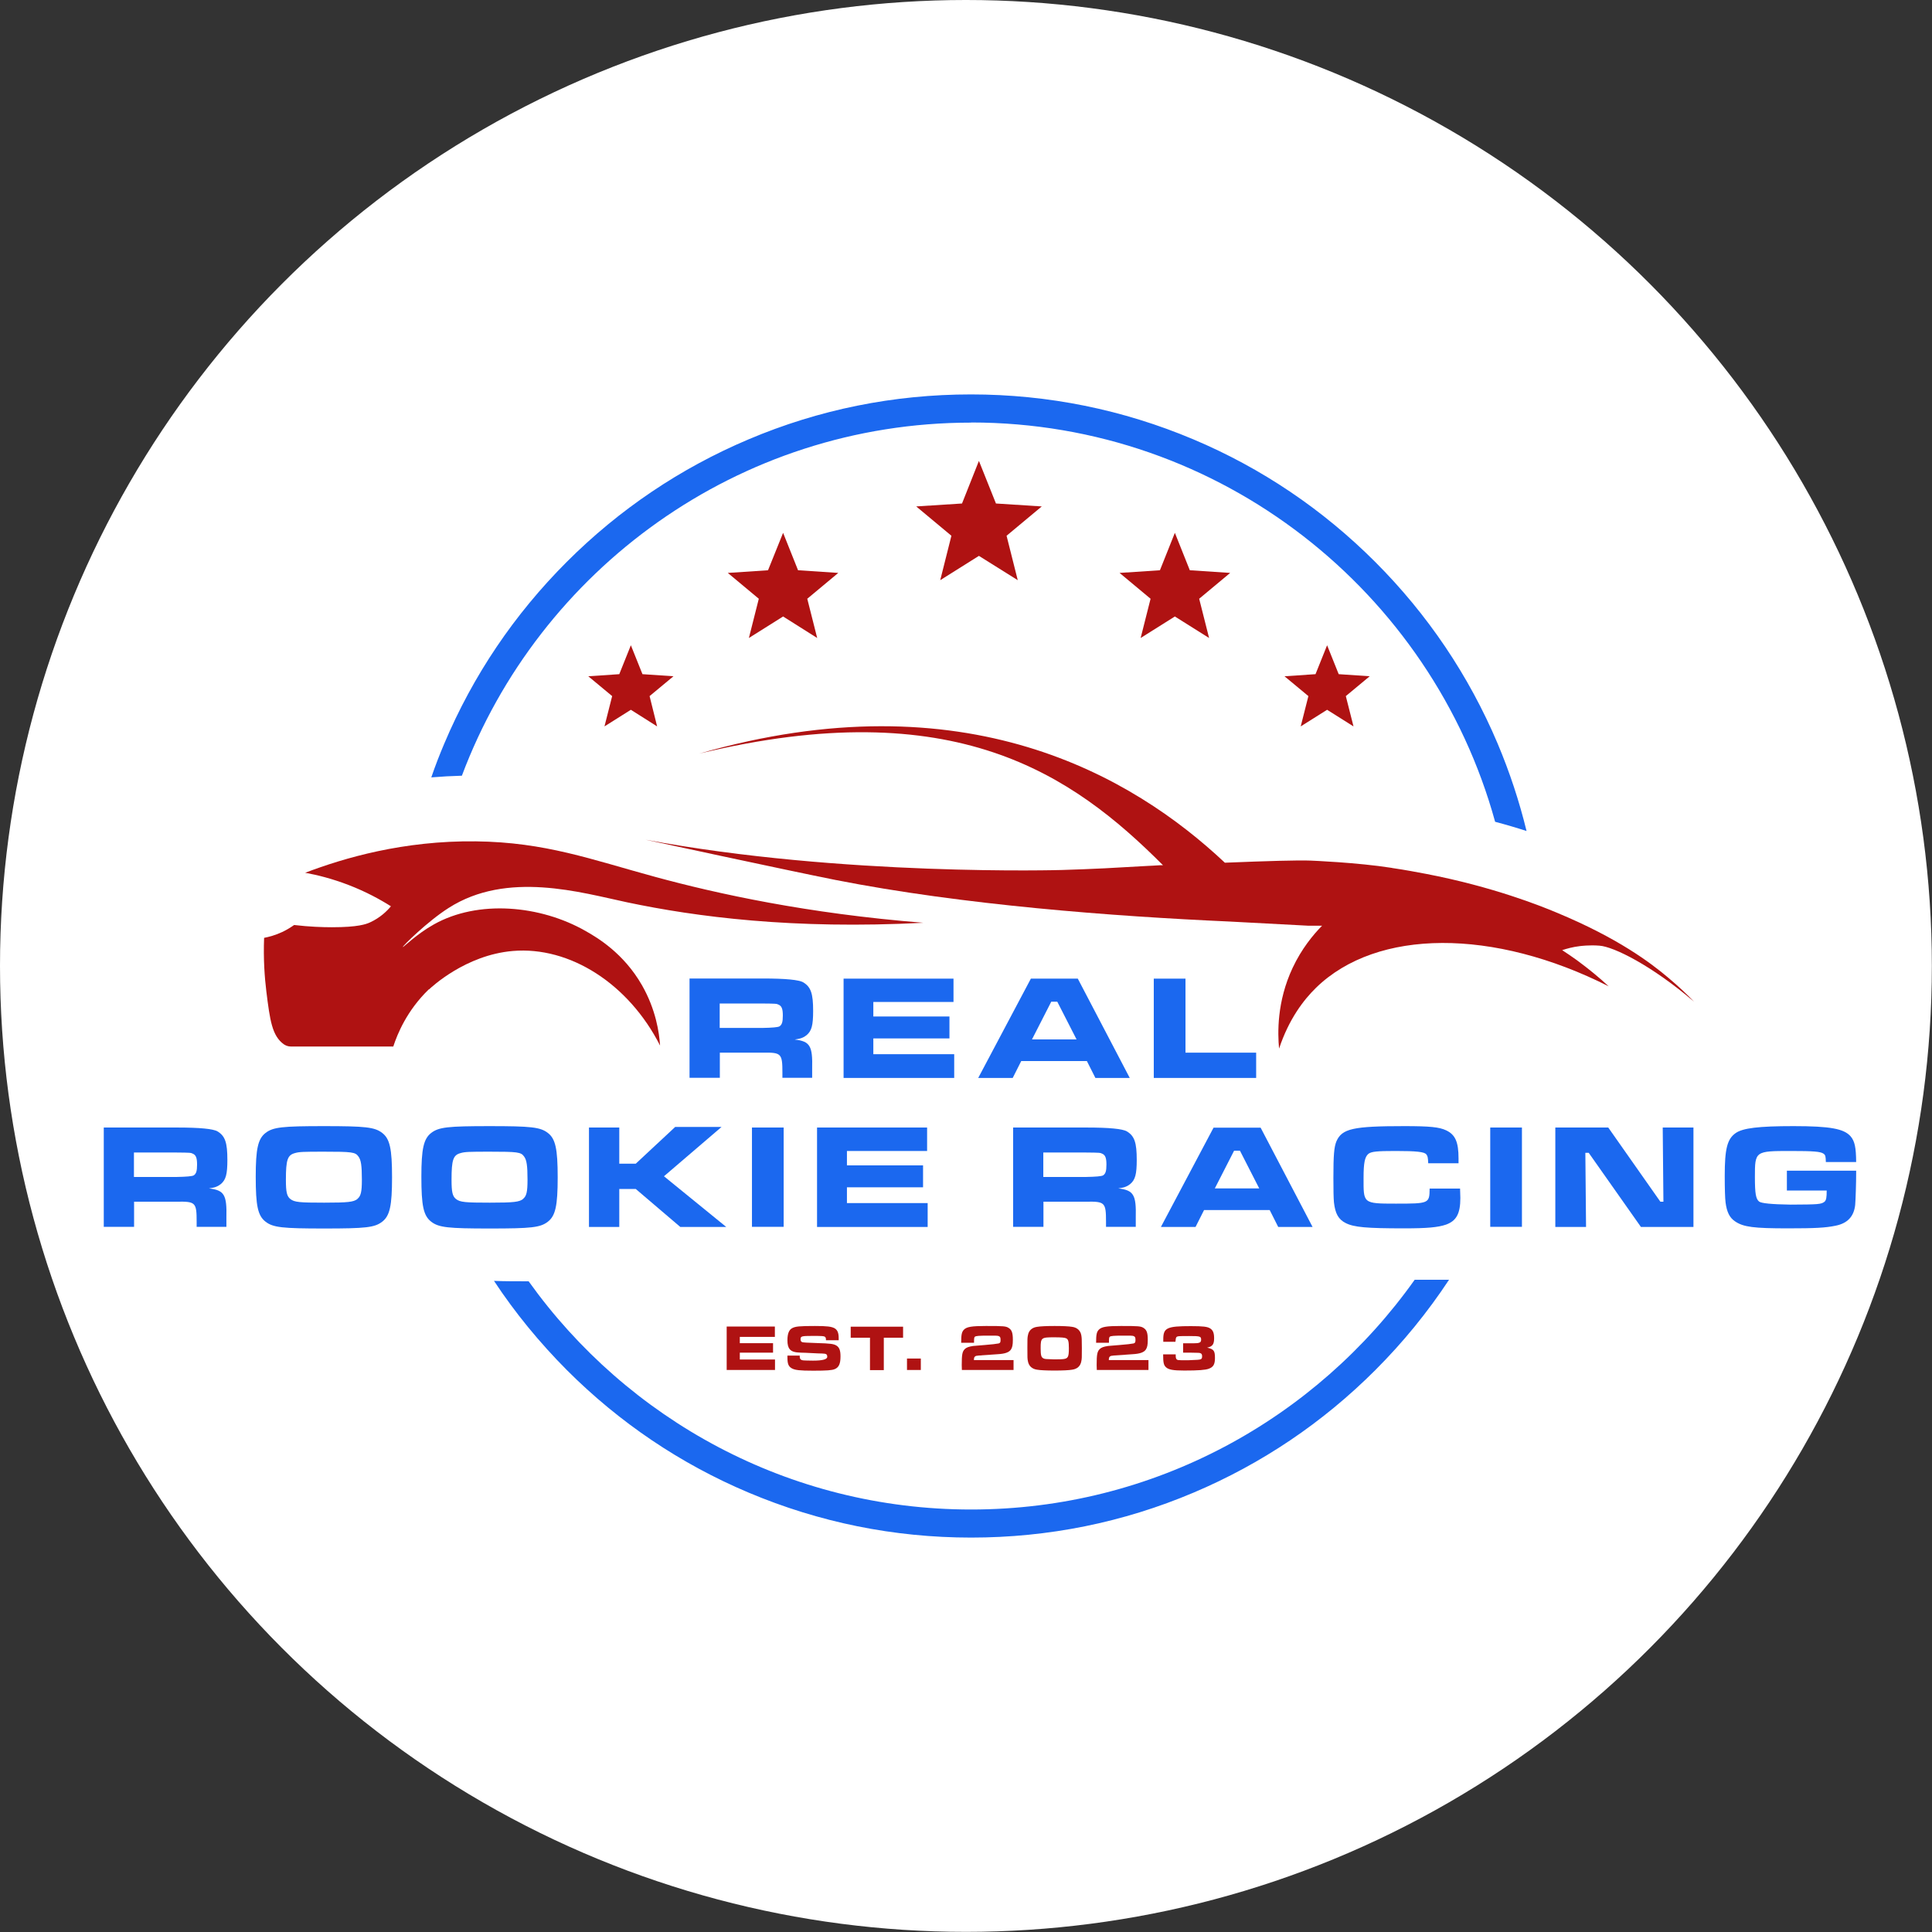
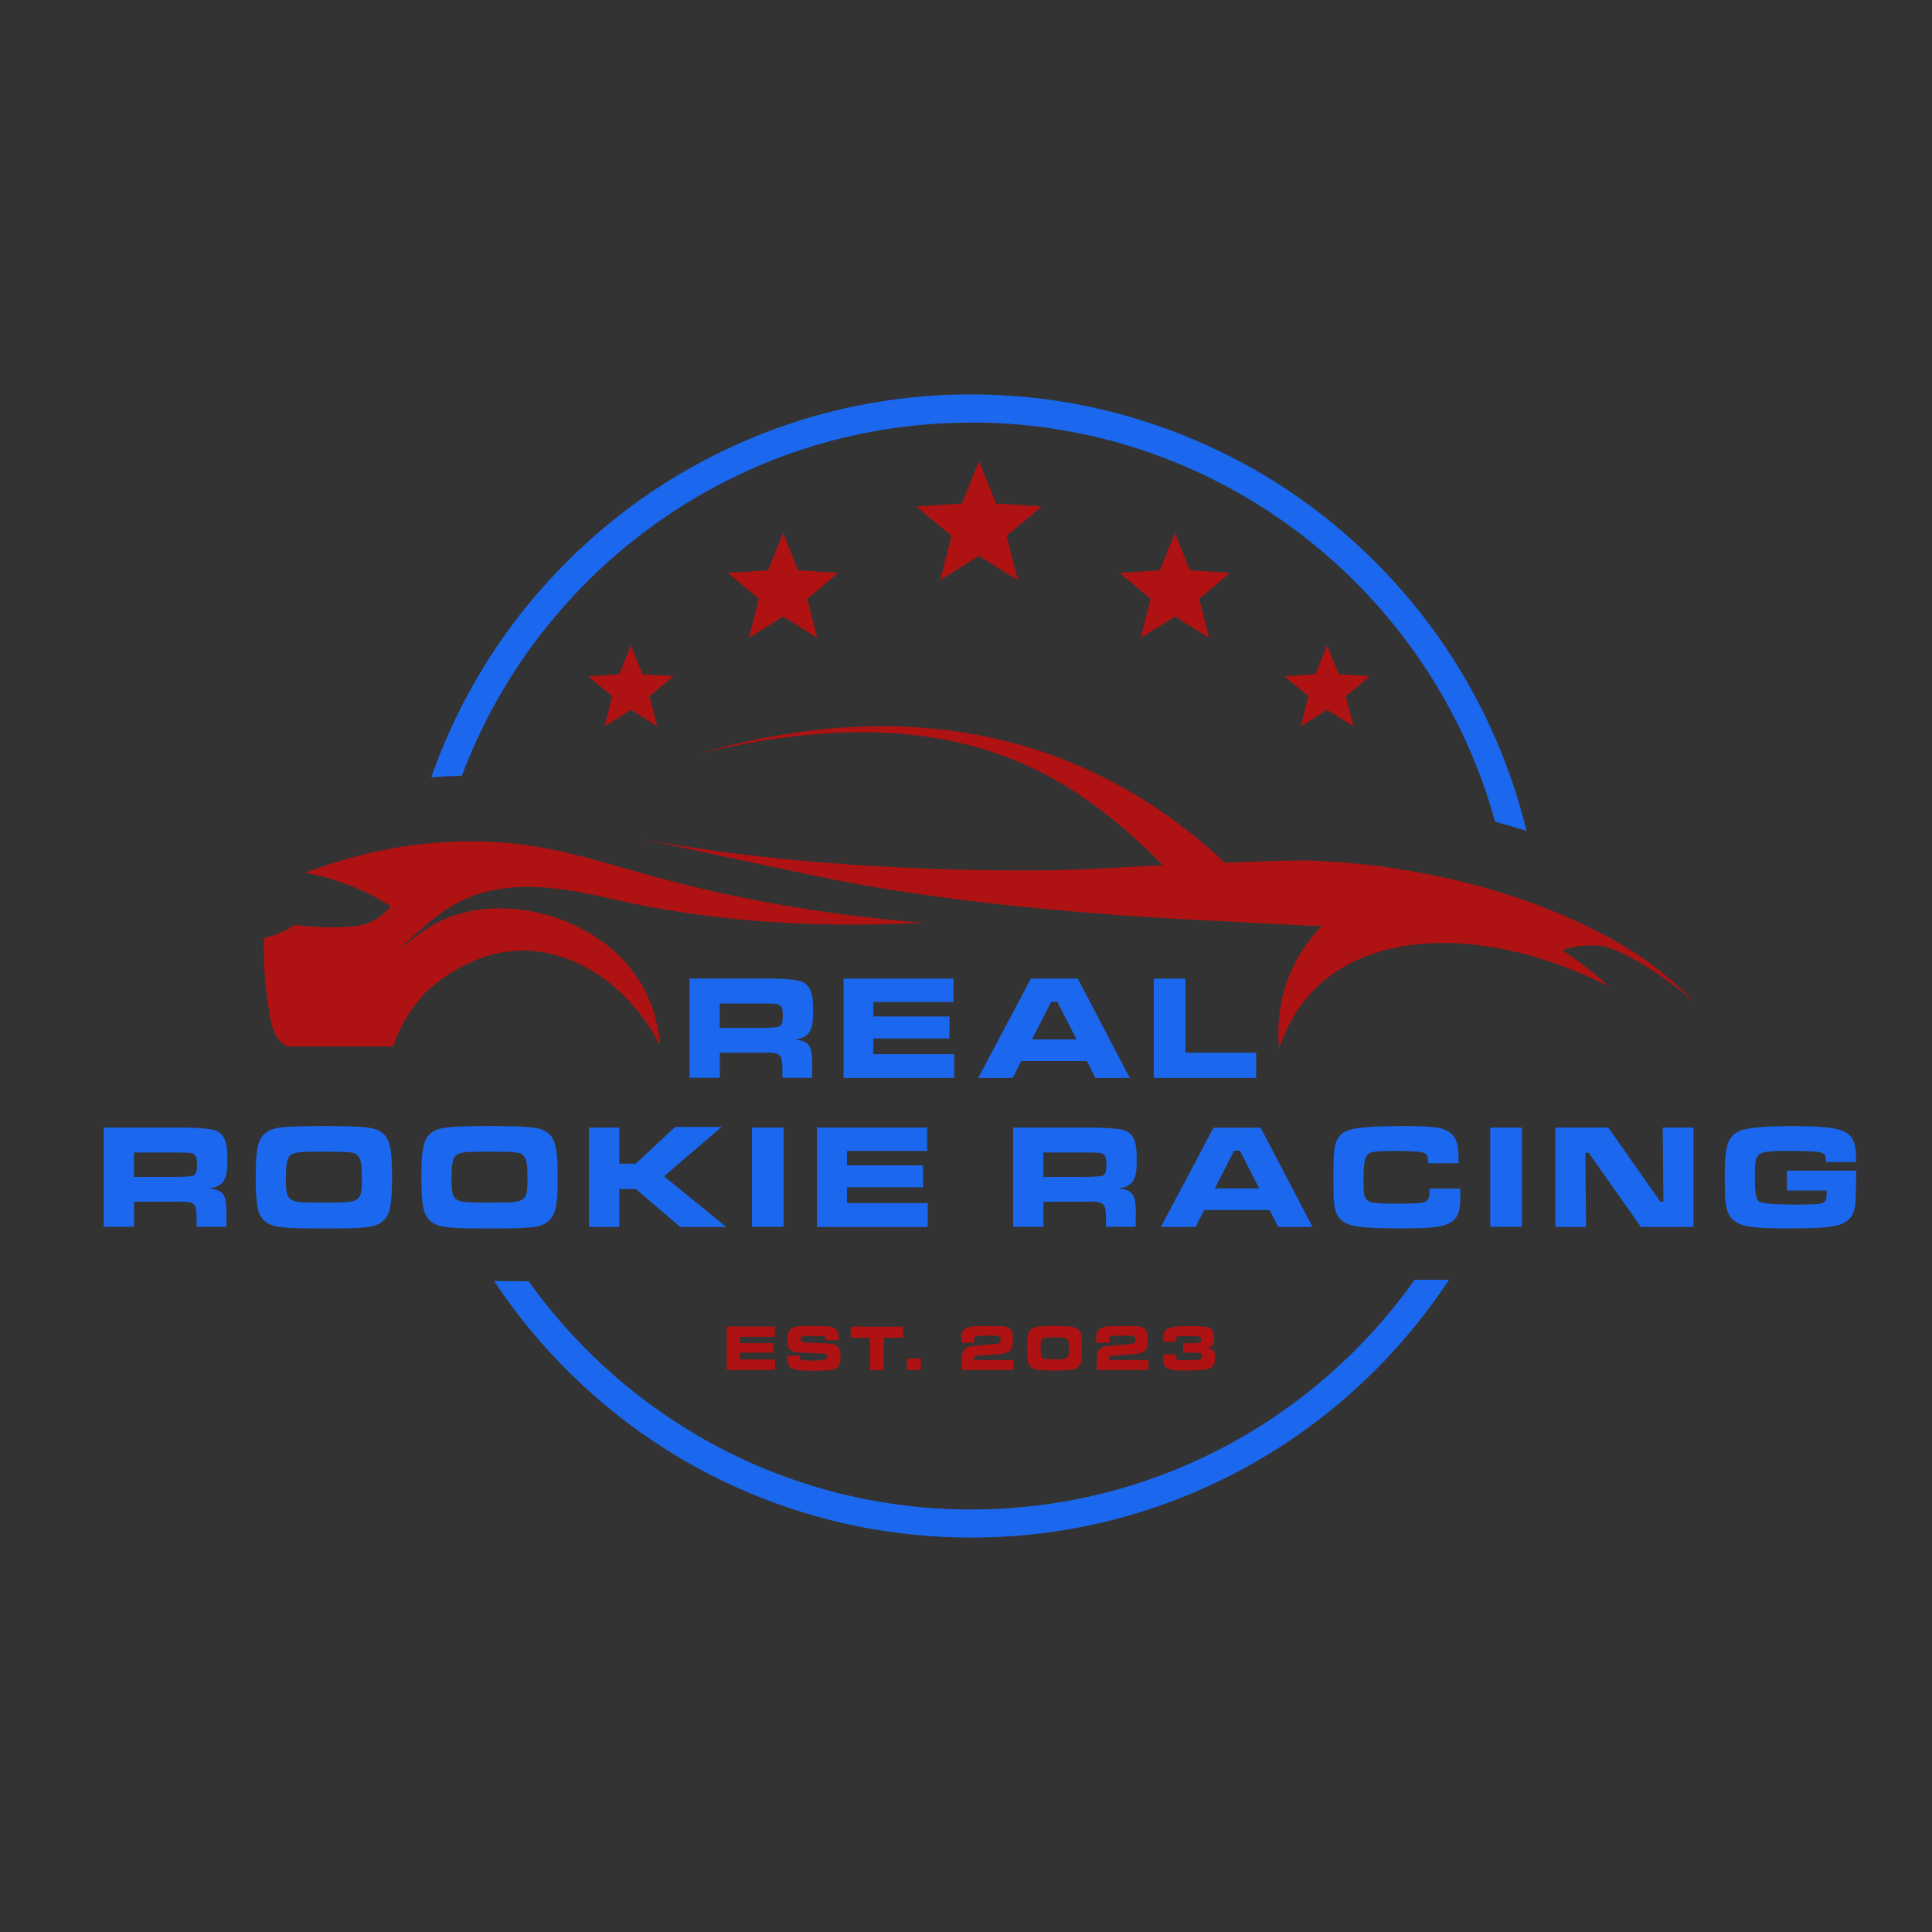
<svg xmlns="http://www.w3.org/2000/svg" id="Layer_2" data-name="Layer 2" viewBox="0 0 138.33 138.33">
  <rect x="0" y="0" width="138.33" height="138.33" fill="#333333" stroke="none" />
  <defs>
    <style>
      .cls-1 {
        fill: #1b68ef;
      }

      .cls-2 {
        fill: #fff;
      }

      .cls-3 {
        fill: #af1212;
      }
    </style>
  </defs>
  <g id="Layer_1-2" data-name="Layer 1">
-     <circle class="cls-2" cx="69.16" cy="69.16" r="69.16" />
    <g>
      <path class="cls-1" d="M16.28,83.05c0-1.24-.16-1.71-.7-2.04q-.46-.28-2.91-.28h-5.24v7.11h2.17v-1.8h3.06c1.34-.02,1.42.05,1.42,1.43v.37h2.13v-.66c.04-1.64-.15-1.96-1.25-2.09.45-.06.65-.15.86-.32.35-.3.46-.69.46-1.73ZM13.86,84.16q-.15.09-1.22.11h-3.05v-1.75h3.05c1,.01,1.02.01,1.18.09.21.1.29.3.29.77s-.06.67-.26.79Z" />
      <path class="cls-1" d="M127.94,83.82v1.42h2.85c0,.51-.03.68-.15.8-.25.19-.42.2-2.44.21q-2.01-.03-2.25-.22c-.23-.19-.3-.55-.3-1.76,0-1.85.01-1.86,2.57-1.86,1.62,0,2.12.04,2.34.19.14.1.16.18.17.6h2.17c-.01-1.05-.1-1.48-.39-1.83-.47-.55-1.45-.74-4.1-.74-2.5,0-3.63.14-4.14.5-.6.42-.78,1.12-.78,3.05,0,.91.02,1.61.06,1.92.09.69.29,1.09.68,1.35.6.41,1.35.5,3.8.5,1.92,0,2.68-.04,3.4-.19.85-.17,1.31-.66,1.4-1.49.03-.34.07-1.56.07-2.26v-.19h-4.96Z" />
      <g>
        <g>
          <path class="cls-3" d="M55.48,94.99v.73h-2.51v.45h2.38v.68h-2.38v.49h2.52v.75h-3.46v-3.11h3.44Z" />
          <path class="cls-3" d="M57.26,97.06c0,.17.02.25.09.29.1.06.11.06.86.07q1.02,0,1.02-.27c0-.19-.07-.23-.37-.24-.11,0-.41-.01-.75-.03-.34-.02-.65-.03-.75-.03-.45-.01-.67-.08-.81-.24-.12-.14-.17-.34-.17-.65,0-.46.11-.74.33-.86.24-.13.51-.16,1.64-.16.87,0,1.19.04,1.42.17.2.13.28.33.28.71,0,.02,0,.08,0,.14h-.91c0-.15-.02-.2-.07-.24-.07-.06-.18-.07-.89-.07-.8,0-.86.02-.86.25,0,.11.04.17.13.2.08.02.33.04,1.01.06,1,.03,1.21.06,1.41.17.23.14.31.35.31.79,0,.53-.12.79-.42.91-.19.08-.56.11-1.53.11s-1.31-.04-1.54-.17c-.23-.13-.31-.32-.31-.76v-.15h.92Z" />
          <path class="cls-3" d="M64.66,94.99v.79h-1.38v2.32h-.99v-2.32h-1.38v-.79h3.76Z" />
          <path class="cls-3" d="M65.93,97.27v.82h-.99v-.82h.99Z" />
          <path class="cls-3" d="M68.82,96.14c0-.58.04-.78.2-.94.2-.2.55-.26,1.57-.26,1.26,0,1.43.01,1.63.14.22.14.3.34.3.85,0,.37-.04.55-.14.7-.14.2-.42.3-.95.33-1.5.1-1.53.1-1.6.15-.08.06-.09.09-.1.27h2.84v.71h-3.7c-.01-.16-.01-.2-.01-.35,0-.76.04-.96.21-1.14.12-.12.28-.18.61-.23q.1-.01.84-.07t.98-.11c.11-.03.14-.08.14-.25,0-.18-.03-.24-.14-.28-.08-.03-.2-.03-.71-.03-.7,0-.92.02-.99.08-.05.05-.06.09-.06.43h-.91Z" />
          <path class="cls-3" d="M76.76,95c.37.05.6.27.66.6.03.18.04.25.04.93s0,.75-.04.94c-.06.34-.29.55-.66.6-.23.04-.68.06-1.25.06s-1.02-.02-1.25-.06c-.37-.05-.6-.27-.66-.6-.04-.19-.04-.24-.04-.98,0-.63,0-.71.04-.89.06-.34.29-.55.66-.6.23-.04.69-.06,1.25-.06s1.02.02,1.25.06ZM74.51,96.52c0,.52.04.66.2.74.11.05.14.05.75.07q.58,0,.67-.02c.34-.04.4-.15.4-.77,0-.49-.04-.65-.2-.72-.1-.05-.36-.07-.87-.07-.9,0-.95.03-.95.77Z" />
          <path class="cls-3" d="M78.48,96.14c0-.58.04-.78.2-.94.2-.2.55-.26,1.57-.26,1.26,0,1.43.01,1.63.14.22.14.3.34.3.85,0,.37-.04.55-.14.7-.14.2-.42.3-.95.33-1.5.1-1.53.1-1.6.15-.08.06-.09.09-.1.27h2.84v.71h-3.7c-.01-.16-.01-.2-.01-.35,0-.76.04-.96.21-1.14.12-.12.28-.18.61-.23q.1-.01.84-.07t.98-.11c.11-.03.14-.08.14-.25,0-.18-.03-.24-.14-.28-.08-.03-.2-.03-.71-.03-.7,0-.92.02-.99.08-.05.05-.06.09-.06.43h-.91Z" />
          <path class="cls-3" d="M83.29,96.07v-.18c0-.82.26-.94,1.98-.94.87,0,1.18.04,1.37.16.21.13.29.33.29.71,0,.44-.12.59-.5.67.48.11.56.22.56.74,0,.45-.11.65-.44.77-.24.09-.73.13-1.76.13-.79,0-1.12-.06-1.31-.24-.16-.15-.2-.33-.2-.92h.9v.06c0,.2.02.25.08.31.07.04.1.05.31.05h.29s.26,0,.26,0q.79-.02.86-.07c.07-.04.09-.1.09-.21,0-.14-.04-.2-.14-.23-.07-.02-.1-.02-.67-.03h-.55v-.67h.71c.47,0,.58-.05.58-.26,0-.24-.07-.26-.87-.26-.7,0-.83,0-.9.08q-.05.05-.07.33h-.9Z" />
        </g>
        <path class="cls-3" d="M119.43,69.99c-1.23-1.04-3.57-2.82-7.98-4.65-1.12-.47-4.55-1.85-9.34-2.77-.69-.13-1.47-.28-2.36-.41,0,0-.05,0-.1-.02-2.48-.39-5.78-.52-5.78-.52-.92-.04-3.21.03-6.17.15-6.58-6.19-18.58-13.29-37.64-7.81,18.3-4.42,26.72,1.49,33.21,7.99h-.2c-.42.03-.74.04-.91.05l-3.06.17c-1.01.05-2.03.09-3.04.12,0,0-15.74.47-29.85-2.17h0s10.17,2.2,13.59,2.88c9.13,1.8,19.95,2.61,28.2,2.98h0s5.66.3,5.66.3c.38,0,.71,0,1,0-.64.65-1.46,1.64-2.11,3.02-1.14,2.43-1.07,4.68-.97,5.78.71-2.13,1.76-3.49,2.65-4.36,4.37-4.25,12.72-4.26,20.95-.1-.67-.62-1.43-1.25-2.29-1.88-.35-.25-.7-.49-1.04-.71.31-.1.75-.23,1.28-.29,0,0,.67-.09,1.39-.03,1.01.07,3.72,1.4,6.77,4.01-.43-.45-1.06-1.06-1.86-1.73Z" />
        <path class="cls-3" d="M30.72,70.84c.15-.14,2.6-2.46,5.99-2.75,4.08-.35,8.3,2.34,10.55,6.77-.06-.93-.3-2.57-1.29-4.31-1.32-2.31-3.21-3.42-4.04-3.89-3.26-1.86-7.71-2.25-10.87-.47-1.22.68-2.19,1.65-2.22,1.62-.04-.05,1.78-1.85,3.28-2.8,4.2-2.69,9.49-1.1,12.8-.4,4.89,1.03,11.85,1.95,21.19,1.46-8.31-.66-14.77-2.08-19.18-3.28-4.6-1.25-7.87-2.49-12.87-2.55-5.18-.06-9.43,1.19-12.21,2.25.89.16,1.95.43,3.12.88,1.22.47,2.23,1.02,3.02,1.52-.28.34-.77.82-1.49,1.15-.28.13-.86.35-2.73.35-.68,0-1.61-.03-2.71-.16-.23.16-.51.34-.85.5-.49.23-.94.35-1.3.42-.06,1.54.04,2.84.16,3.83.26,2.09.41,3.18,1.25,3.79,0,0,0,0,0,0,.15.1.32.16.5.16h7.34c.29-.89.97-2.57,2.54-4.09Z" />
        <path class="cls-1" d="M69.53,30.25c17.88,0,32.99,12.13,37.52,28.59.76.2,1.51.42,2.25.66-.52-2.13-1.21-4.22-2.07-6.26-2.06-4.87-5.01-9.25-8.77-13.01-3.76-3.76-8.13-6.71-13.01-8.77-5.05-2.13-10.4-3.22-15.93-3.22s-10.88,1.08-15.93,3.22c-4.87,2.06-9.25,5.01-13.01,8.77-3.76,3.76-6.71,8.13-8.77,13.01-.34.8-.65,1.6-.93,2.42.73-.06,1.46-.1,2.19-.12,5.53-14.75,19.79-25.28,36.45-25.28Z" />
        <path class="cls-1" d="M69.53,108.08c-13.05,0-24.61-6.45-31.68-16.34-.02,0-.04,0-.06,0-.89,0-1.69,0-2.42-.03,1.51,2.29,3.26,4.42,5.22,6.39,3.76,3.76,8.13,6.71,13.01,8.77,5.05,2.13,10.4,3.22,15.93,3.22s10.88-1.08,15.93-3.22c4.87-2.06,9.25-5.01,13.01-8.77,1.99-1.99,3.75-4.15,5.28-6.47h-2.46c-7.06,9.95-18.66,16.45-31.76,16.45Z" />
        <path class="cls-1" d="M58.15,77.18v-.66c.04-1.64-.15-1.96-1.25-2.09.45-.06.65-.15.86-.32.35-.3.46-.69.46-1.73,0-1.24-.16-1.71-.7-2.04q-.46-.28-2.91-.28h-5.24v7.11h2.17v-1.8h3.06c1.34-.02,1.42.05,1.42,1.43v.37h2.13ZM55.8,73.49q-.15.09-1.22.11h-3.05v-1.75h3.05c1,.01,1.02.01,1.18.09.21.1.29.3.29.77s-.06.67-.26.79Z" />
        <polygon class="cls-1" points="68.27 71.74 68.27 70.07 60.4 70.07 60.4 77.18 68.32 77.18 68.32 75.48 62.53 75.48 62.53 74.35 67.98 74.35 67.98 72.78 62.53 72.78 62.53 71.74 68.27 71.74" />
        <path class="cls-1" d="M77.18,70.07h-3.37l-3.77,7.11h2.47l.61-1.21h4.7l.61,1.21h2.46l-3.72-7.11ZM73.89,74.42l1.38-2.7h.43l1.38,2.7h-3.18Z" />
        <polygon class="cls-1" points="82.61 70.07 82.61 77.18 89.94 77.18 89.94 75.37 84.88 75.37 84.88 70.07 82.61 70.07" />
        <path class="cls-1" d="M27.37,81.12c-.54-.42-1.21-.49-4.18-.49s-3.64.07-4.18.49-.7,1.14-.7,3.13c0,2.09.15,2.79.7,3.22.54.42,1.21.49,4.2.49s3.62-.07,4.16-.49c.54-.42.7-1.13.7-3.18s-.16-2.75-.7-3.17ZM25.59,85.85c-.28.21-.64.26-2.38.26s-2.13-.03-2.42-.26c-.25-.2-.32-.49-.32-1.38,0-1.44.12-1.77.65-1.91.3-.09.6-.1,2.07-.1,2.01,0,2.25.03,2.47.34.19.25.25.65.25,1.67,0,.86-.07,1.17-.32,1.37Z" />
        <path class="cls-1" d="M39.93,84.29c0-2.04-.16-2.75-.7-3.17s-1.21-.49-4.18-.49-3.64.07-4.18.49-.7,1.14-.7,3.13c0,2.09.15,2.79.7,3.22.54.42,1.21.49,4.2.49s3.62-.07,4.16-.49c.54-.42.7-1.13.7-3.18ZM37.45,85.85c-.28.21-.64.26-2.38.26s-2.13-.03-2.42-.26c-.25-.2-.32-.49-.32-1.38,0-1.44.12-1.77.65-1.91.3-.09.6-.1,2.07-.1,2.01,0,2.25.03,2.47.34.19.25.25.65.25,1.67,0,.86-.07,1.17-.32,1.37Z" />
        <polygon class="cls-1" points="42.17 80.73 42.17 87.85 44.34 87.85 44.34 85.13 45.52 85.13 48.71 87.85 52 87.85 47.54 84.22 51.66 80.69 48.34 80.69 45.52 83.32 44.34 83.32 44.34 80.73 42.17 80.73" />
        <rect class="cls-1" x="53.84" y="80.73" width="2.27" height="7.11" />
        <polygon class="cls-1" points="66.42 86.14 60.64 86.14 60.64 85.01 66.09 85.01 66.09 83.44 60.64 83.44 60.64 82.41 66.38 82.41 66.38 80.73 58.5 80.73 58.5 87.85 66.42 87.85 66.42 86.14" />
        <path class="cls-1" d="M81.39,83.05c0-1.24-.16-1.71-.7-2.04q-.46-.28-2.91-.28h-5.24v7.11h2.17v-1.8h3.06c1.34-.02,1.42.05,1.42,1.43v.37h2.13v-.66c.04-1.64-.15-1.96-1.25-2.09.45-.06.65-.15.86-.32.35-.3.46-.69.46-1.73ZM78.97,84.16q-.15.09-1.22.11h-3.05v-1.75h3.05c1,.01,1.02.01,1.18.09.21.1.29.3.29.77s-.06.67-.26.79Z" />
        <path class="cls-1" d="M85.6,87.85l.61-1.21h4.7l.61,1.21h2.46l-3.72-7.11h-3.37l-3.77,7.11h2.47ZM88.35,82.39h.43l1.38,2.7h-3.18l1.38-2.7Z" />
        <path class="cls-1" d="M102.36,85.11c-.01,1.06-.04,1.07-2.42,1.07s-2.31-.02-2.31-1.85c0-1.08.09-1.49.34-1.71.21-.17.61-.21,1.96-.21,1.47,0,2.07.06,2.2.25.09.12.11.21.13.63h2.17v-.35c0-1.17-.23-1.7-.89-2.01-.49-.23-1.15-.3-2.99-.3-3.67,0-4.46.18-4.86,1.08-.17.41-.22.98-.22,2.63,0,.84.01,1.43.04,1.75.09.8.32,1.22.84,1.48.59.3,1.48.38,4.19.38,1.63,0,2.42-.07,3-.27.74-.27,1.02-.79,1.02-1.91,0-.11-.01-.27-.02-.67h-2.18Z" />
        <rect class="cls-1" x="106.7" y="80.73" width="2.27" height="7.11" />
        <polygon class="cls-1" points="119.1 86.04 118.88 86.04 115.15 80.73 111.36 80.73 111.36 87.85 113.56 87.85 113.51 82.54 113.75 82.54 117.49 87.85 121.25 87.85 121.25 80.73 119.05 80.73 119.1 86.04" />
        <polygon class="cls-3" points="71.31 36.05 70.09 33 68.88 36.05 65.6 36.26 68.12 38.36 67.32 41.54 70.09 39.8 72.87 41.54 72.07 38.36 74.59 36.26 71.31 36.05" />
        <polygon class="cls-3" points="85.19 40.83 84.12 38.15 83.05 40.83 80.16 41.02 82.38 42.87 81.67 45.68 84.12 44.14 86.57 45.68 85.86 42.87 88.08 41.02 85.19 40.83" />
        <polygon class="cls-3" points="95.85 48.27 95.02 46.2 94.19 48.27 91.97 48.42 93.68 49.84 93.13 52.01 95.02 50.82 96.91 52.01 96.36 49.84 98.07 48.42 95.85 48.27" />
        <polygon class="cls-3" points="57.14 40.83 56.07 38.15 54.99 40.83 52.11 41.02 54.33 42.87 53.62 45.68 56.07 44.14 58.51 45.68 57.8 42.87 60.02 41.02 57.14 40.83" />
        <polygon class="cls-3" points="46 48.27 45.17 46.2 44.34 48.27 42.12 48.42 43.83 49.84 43.28 52.01 45.17 50.82 47.05 52.01 46.51 49.84 48.22 48.42 46 48.27" />
      </g>
    </g>
  </g>
</svg>